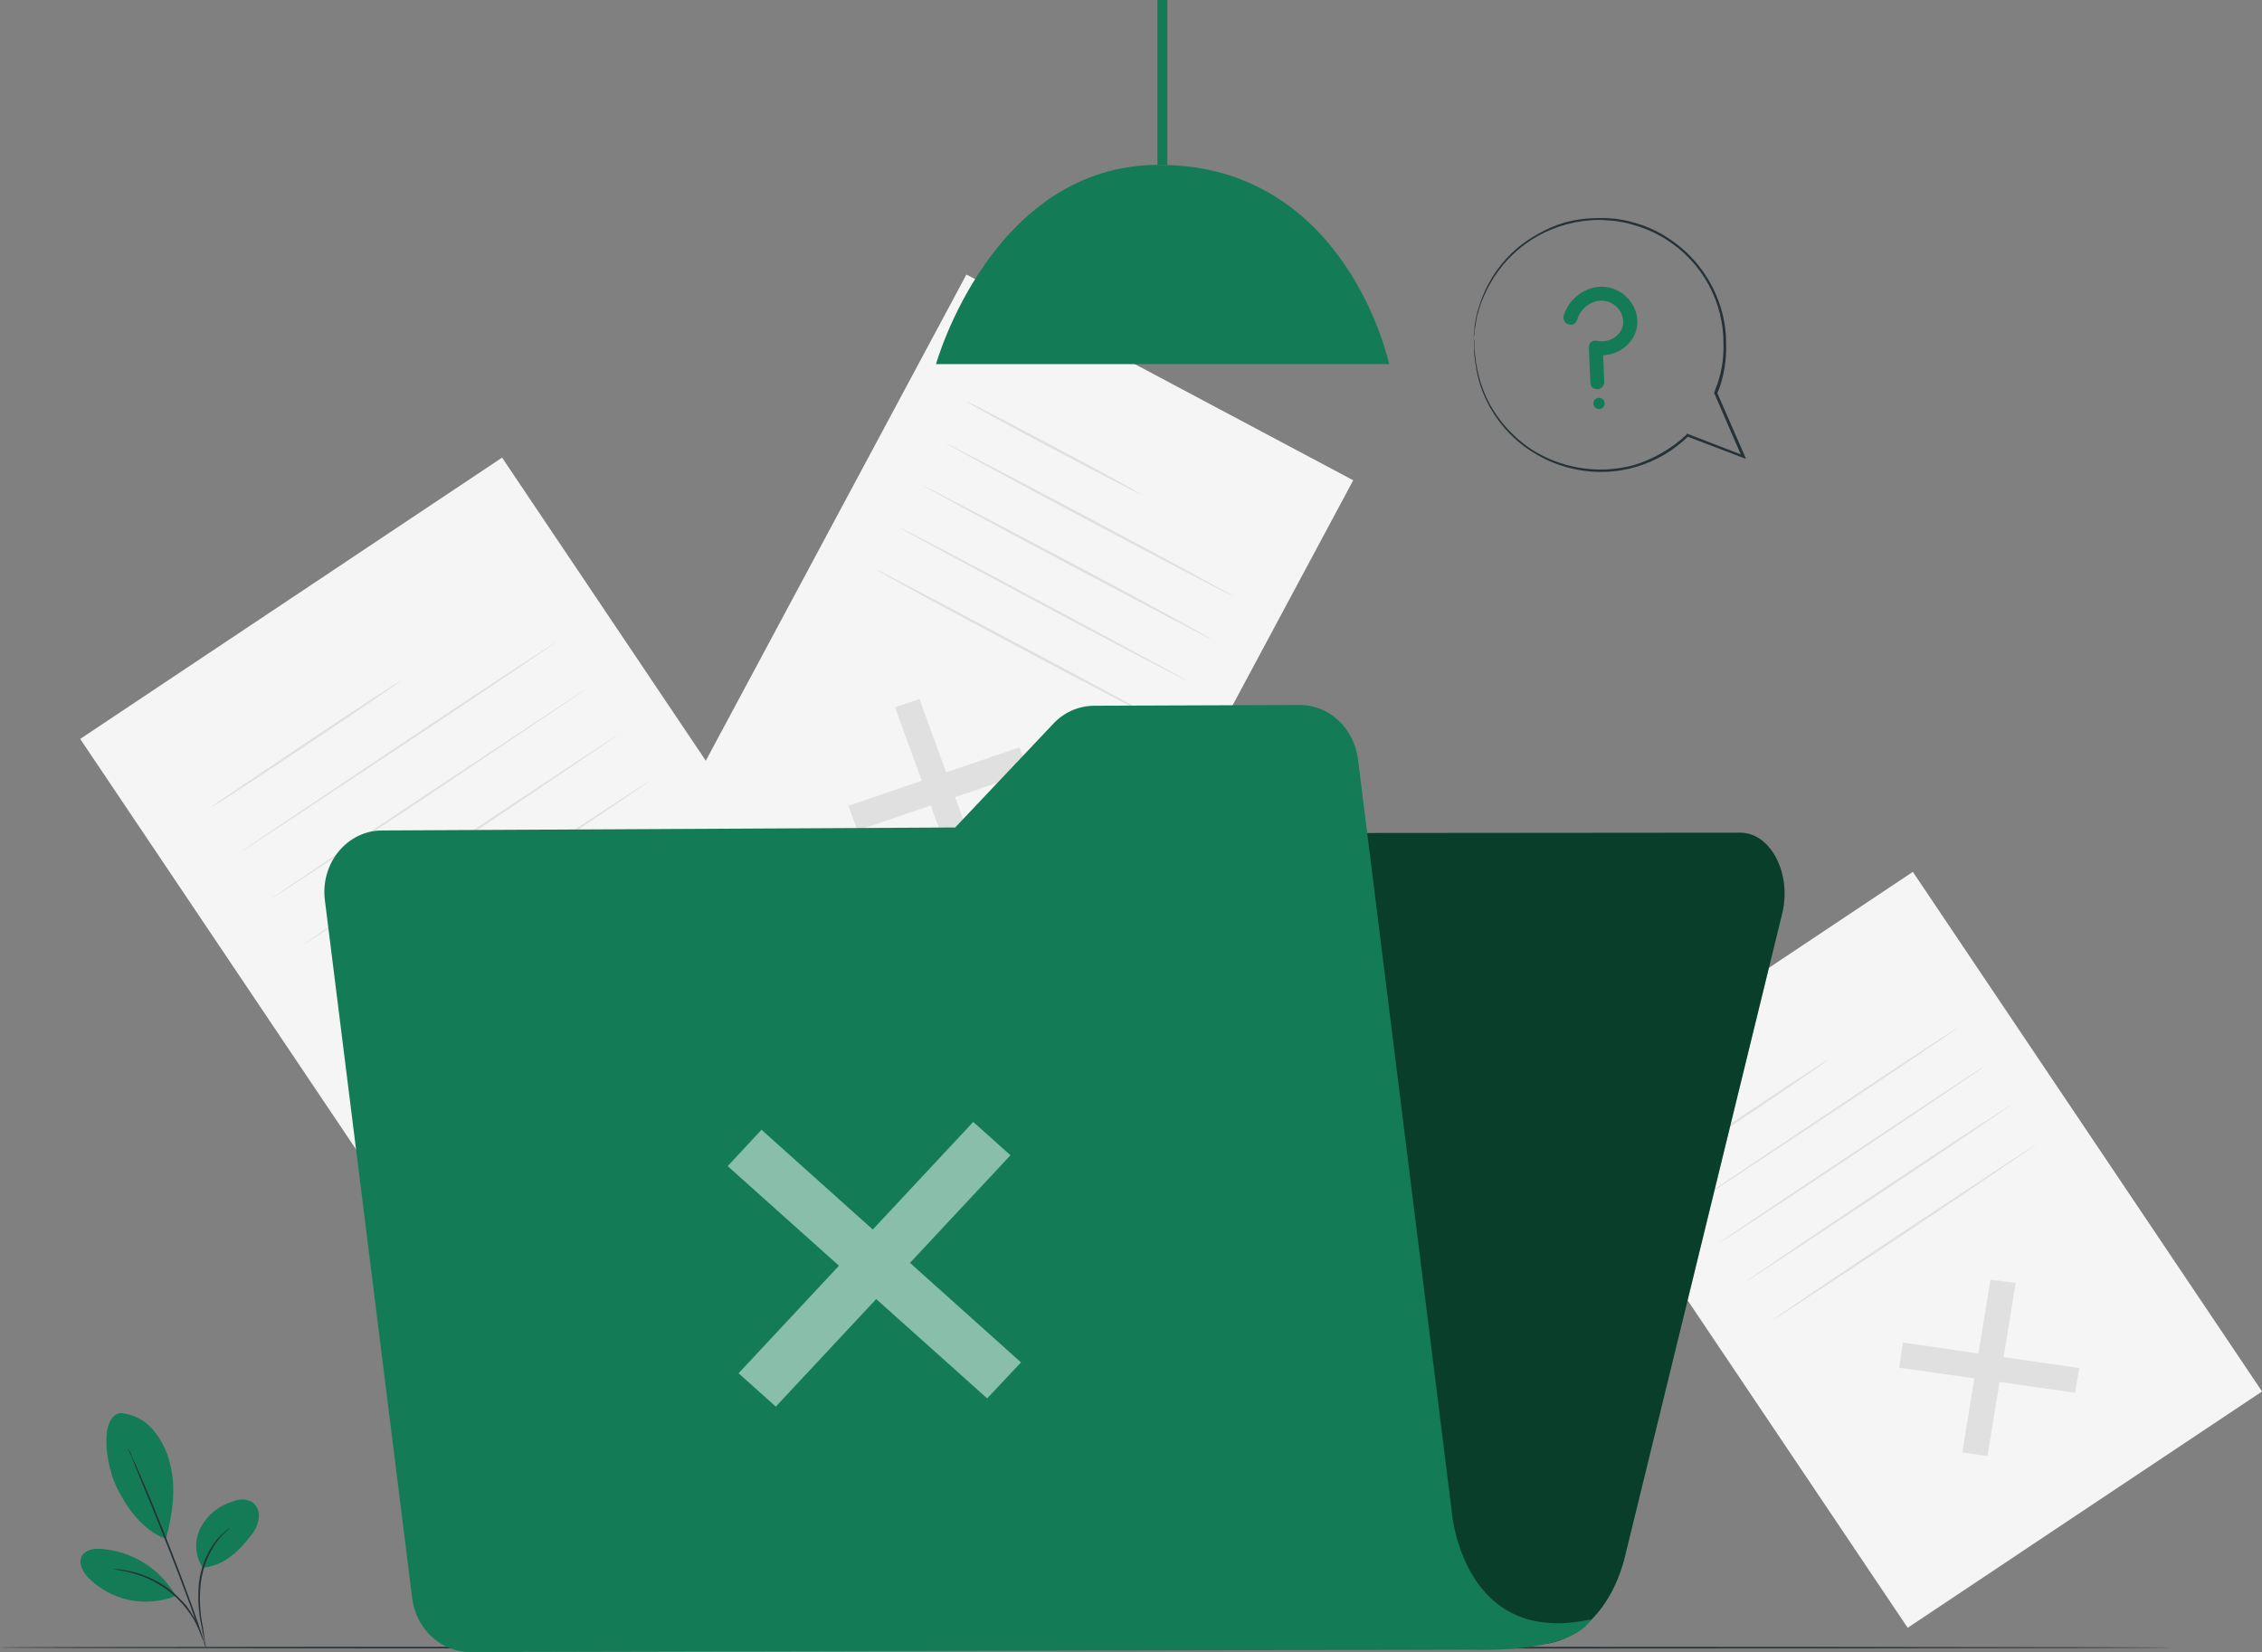
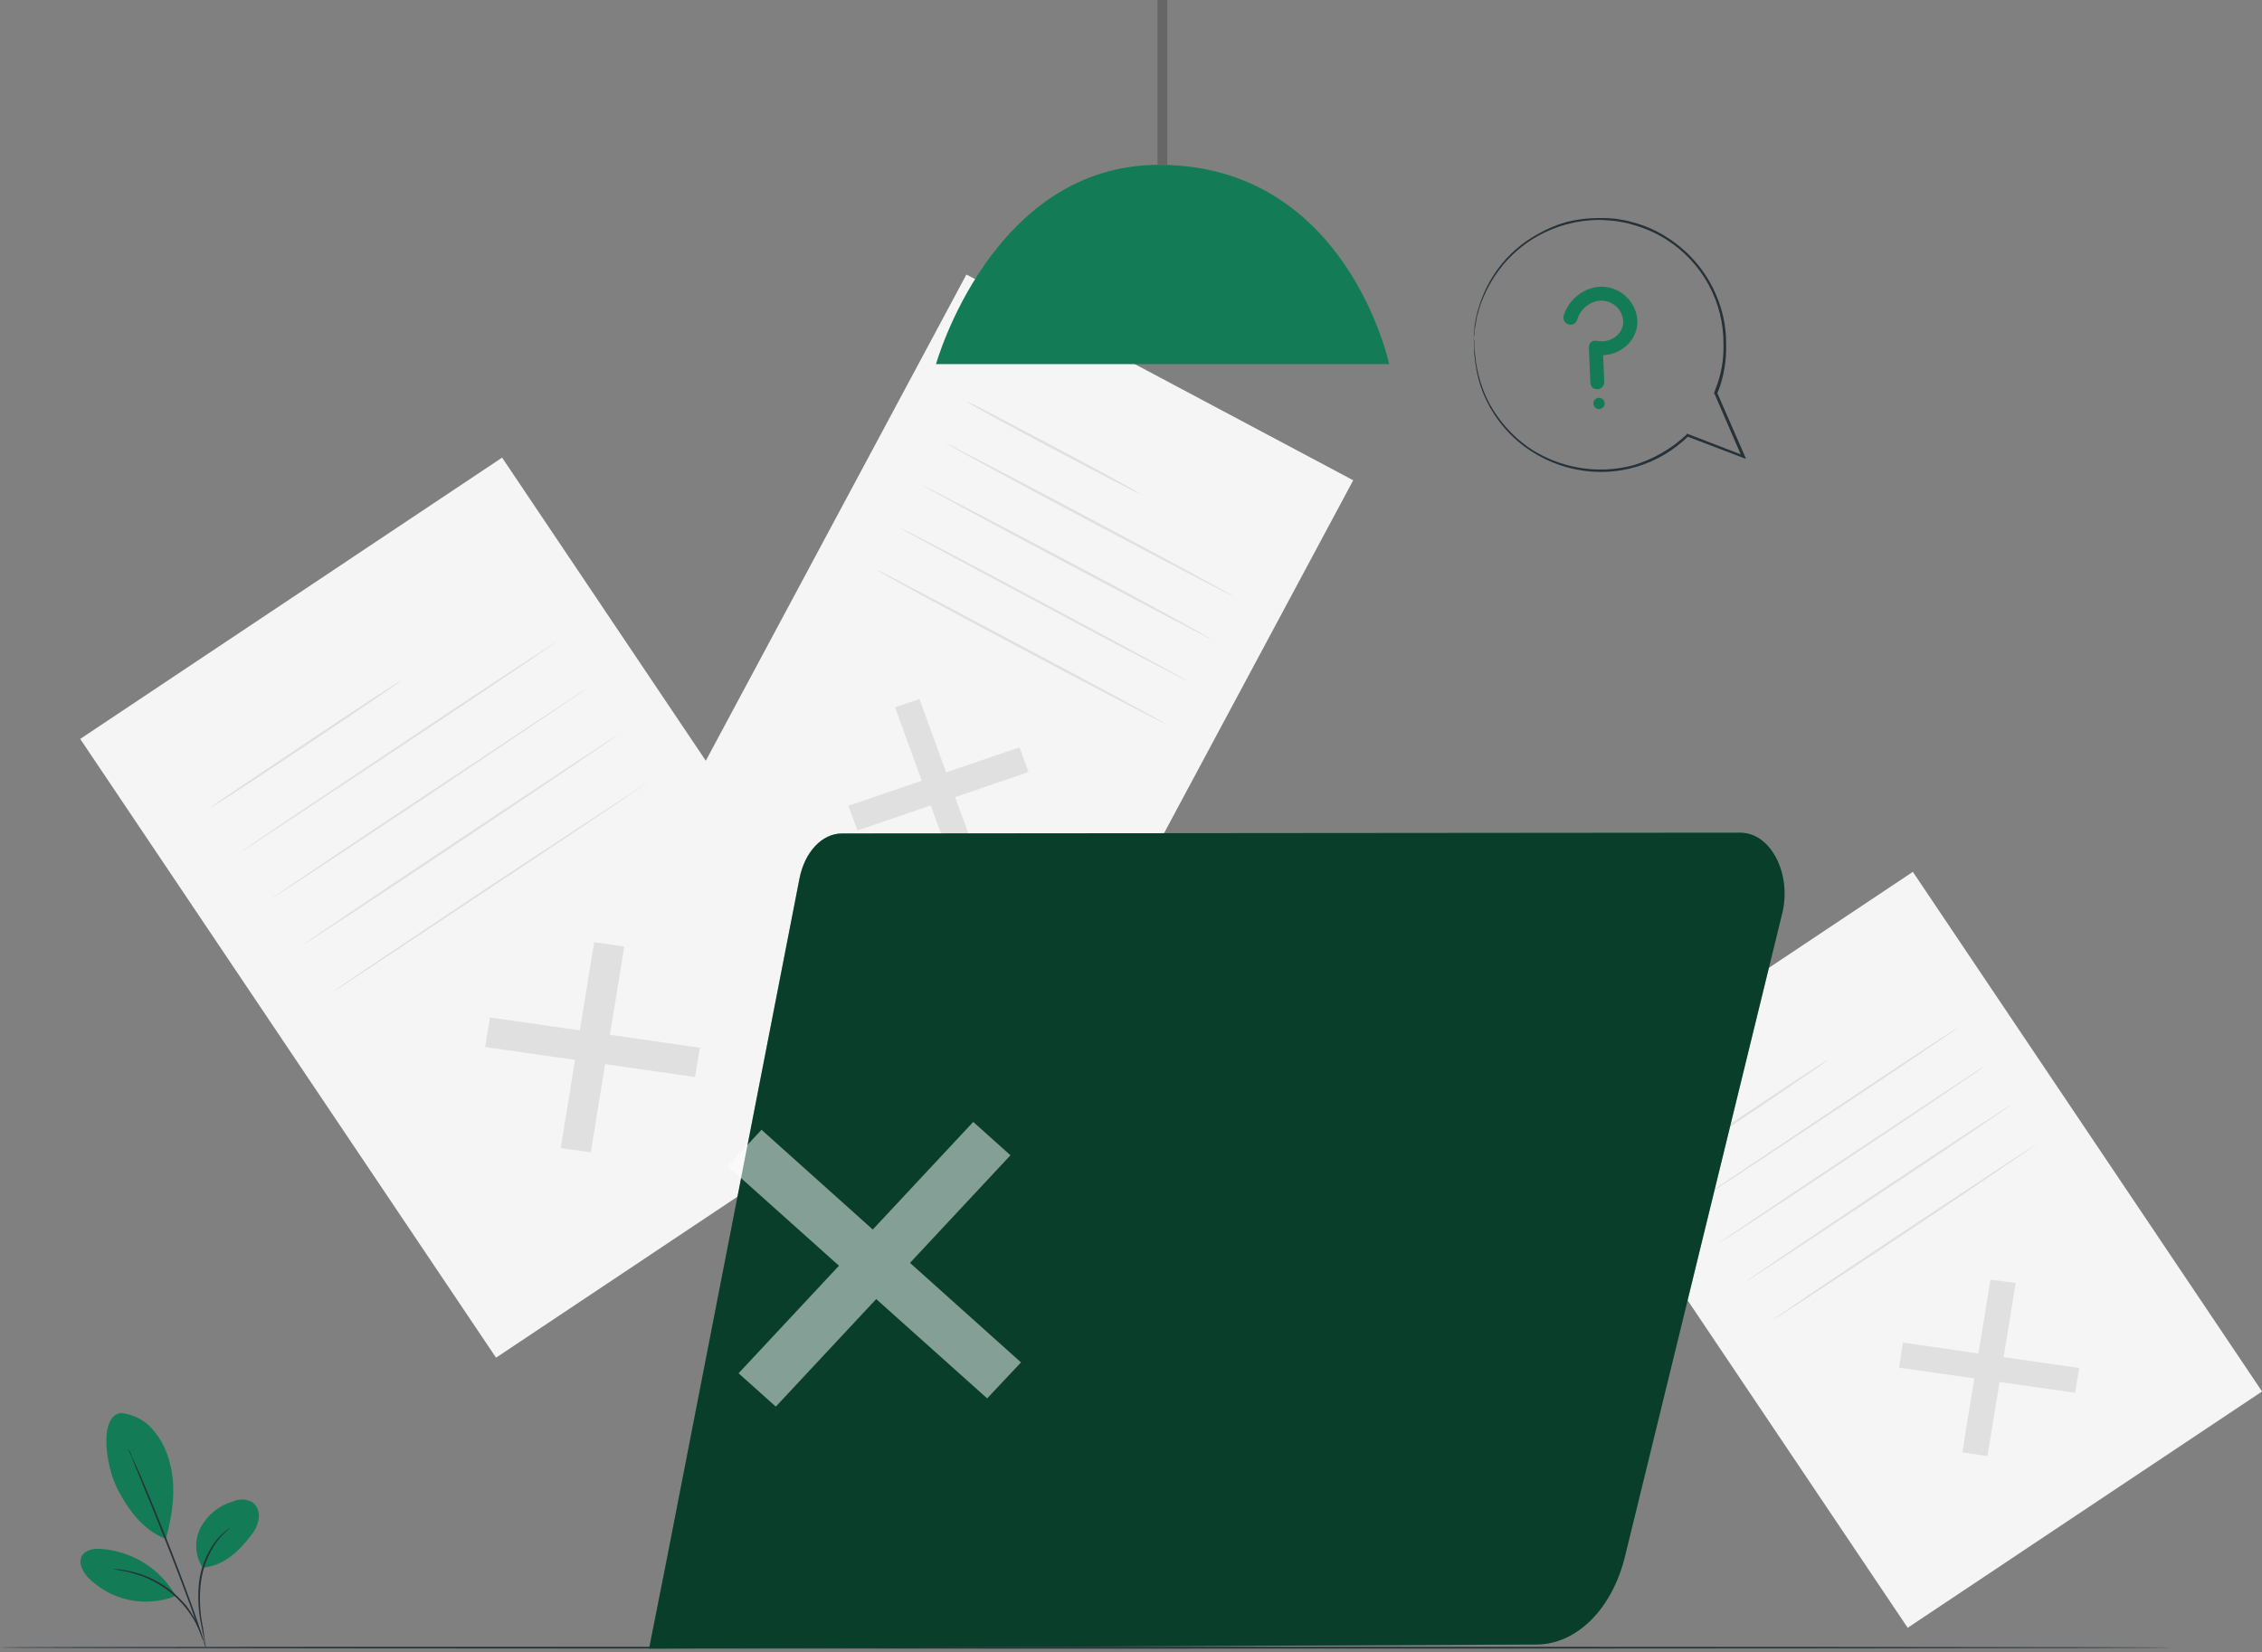
<svg xmlns="http://www.w3.org/2000/svg" width="204" height="149" viewBox="0 0 204 149" fill="none">
  <rect x="0" y="0" width="204" height="149" fill="#808080" stroke="none" />
  <g id="Frame" clip-path="url(#clip0_1_2243)">
    <g id="Background Complete">
      <path id="Vector" d="M45.281 41.275L7.234 66.648L44.736 122.456L82.783 97.082L45.281 41.275Z" fill="#F5F5F5" />
      <path id="Vector_2" d="M63.116 94.502L62.675 97.138L43.751 94.435L44.191 91.766L63.116 94.502Z" fill="#E0E0E0" />
      <path id="Vector_3" d="M53.586 84.975L56.3 85.38L53.281 103.929L50.568 103.557L53.586 84.975Z" fill="#E0E0E0" />
      <path id="Vector_4" d="M36.154 61.391C36.188 61.459 32.389 64.026 27.641 67.202C22.893 70.378 19.061 72.879 19.027 72.811C18.993 72.743 22.825 70.209 27.539 67.033C32.254 63.857 36.12 61.357 36.154 61.391Z" fill="#E0E0E0" />
      <path id="Vector_5" d="M50.161 57.91C50.195 57.944 43.852 62.235 35.984 67.438C28.116 72.641 21.74 76.899 21.74 76.831C21.74 76.763 28.048 72.54 35.882 67.303C43.717 62.066 50.127 57.877 50.161 57.91Z" fill="#E0E0E0" />
      <path id="Vector_6" d="M52.975 62.1L38.799 71.628C30.931 76.865 24.555 81.055 24.521 81.021C24.487 80.987 30.863 76.696 38.697 71.493C46.532 66.29 52.942 62.033 52.975 62.1Z" fill="#E0E0E0" />
      <path id="Vector_7" d="M55.757 66.256C55.79 66.29 49.448 70.581 41.614 75.818C33.779 81.055 27.369 85.244 27.336 85.21C27.302 85.177 33.644 80.886 41.512 75.649C49.38 70.412 55.723 66.222 55.757 66.256Z" fill="#E0E0E0" />
-       <path id="Vector_8" d="M58.572 70.445C58.605 70.479 52.263 74.77 44.395 79.973C36.527 85.177 30.184 89.434 30.151 89.366C30.117 89.299 36.459 85.075 44.293 79.838C52.128 74.601 58.538 70.412 58.572 70.445Z" fill="#E0E0E0" />
+       <path id="Vector_8" d="M58.572 70.445C58.605 70.479 52.263 74.77 44.395 79.973C36.527 85.177 30.184 89.434 30.151 89.366C30.117 89.299 36.459 85.075 44.293 79.838Z" fill="#E0E0E0" />
      <path id="Vector_9" d="M172.511 78.635L140.551 99.949L172.046 146.817L204.005 125.503L172.511 78.635Z" fill="#F5F5F5" />
      <path id="Vector_10" d="M187.517 123.389L187.144 125.619L171.272 123.356L171.611 121.092L187.517 123.389Z" fill="#E0E0E0" />
      <path id="Vector_11" d="M179.513 115.416L181.786 115.72L179.242 131.33L176.97 130.992L179.513 115.416Z" fill="#E0E0E0" />
      <path id="Vector_12" d="M164.862 95.582C164.896 95.65 161.708 97.812 157.74 100.482C153.771 103.151 150.516 105.212 150.482 105.178C150.448 105.144 153.67 102.982 157.638 100.313C161.606 97.643 164.828 95.549 164.862 95.582Z" fill="#E0E0E0" />
      <path id="Vector_13" d="M176.63 92.643C176.664 92.71 171.34 96.292 164.726 100.684C158.113 105.076 152.788 108.59 152.754 108.556C152.72 108.523 158.045 104.941 164.624 100.549C171.204 96.157 176.596 92.609 176.63 92.643Z" fill="#E0E0E0" />
      <path id="Vector_14" d="M178.971 96.156C179.005 96.224 173.68 99.805 167.1 104.198C160.521 108.59 155.128 112.104 155.094 112.07C155.06 112.036 160.385 108.455 166.999 104.063C173.612 99.67 178.937 96.123 178.971 96.156Z" fill="#E0E0E0" />
      <path id="Vector_15" d="M181.345 99.672C181.379 99.706 176.054 103.321 169.44 107.713C162.827 112.106 157.502 115.62 157.468 115.586C157.435 115.552 162.759 111.937 169.339 107.544C175.918 103.152 181.311 99.638 181.345 99.672Z" fill="#E0E0E0" />
      <path id="Vector_16" d="M183.685 103.186C183.719 103.22 178.394 106.835 171.815 111.227C165.235 115.619 159.843 119.133 159.809 119.099C159.775 119.066 165.1 115.45 171.713 111.058C178.326 106.666 183.651 103.152 183.685 103.186Z" fill="#E0E0E0" />
      <path id="Vector_17" d="M122.041 43.318L87.157 24.762L59.731 75.933L94.615 94.488L122.041 43.318Z" fill="#F5F5F5" />
      <path id="Vector_18" d="M88.553 78.521L86.348 79.265L80.718 63.79L82.923 63.047L88.553 78.521Z" fill="#E0E0E0" />
      <path id="Vector_19" d="M91.944 67.404L92.758 69.634L77.327 74.905L76.513 72.675L91.944 67.404Z" fill="#E0E0E0" />
      <path id="Vector_20" d="M102.899 44.598C102.865 44.632 99.338 42.807 94.996 40.51C90.655 38.212 87.162 36.286 87.196 36.219C87.23 36.151 90.757 38.009 95.098 40.307C99.439 42.604 102.933 44.53 102.899 44.598Z" fill="#E0E0E0" />
      <path id="Vector_21" d="M111.276 53.788C111.242 53.856 105.375 50.781 98.185 46.964C90.995 43.146 85.195 39.97 85.229 39.936C85.263 39.902 91.097 42.943 98.287 46.761C105.477 50.579 111.276 53.755 111.276 53.788Z" fill="#E0E0E0" />
      <path id="Vector_22" d="M109.207 57.641C109.173 57.674 103.34 54.6 96.15 50.782C88.96 46.964 83.126 43.788 83.16 43.754C83.194 43.72 89.028 46.761 96.252 50.579C103.476 54.397 109.241 57.573 109.207 57.641Z" fill="#E0E0E0" />
      <path id="Vector_23" d="M107.138 61.458C107.138 61.492 101.271 58.451 94.081 54.599C86.891 50.747 81.091 47.639 81.091 47.571C81.091 47.504 86.993 50.578 94.183 54.43C101.373 58.282 107.172 61.39 107.138 61.458Z" fill="#E0E0E0" />
      <path id="Vector_24" d="M105.103 65.276C105.069 65.344 99.202 62.269 92.012 58.451C84.822 54.633 79.022 51.457 79.056 51.39C79.09 51.322 84.924 54.431 92.114 58.248C99.304 62.066 105.137 65.242 105.103 65.276Z" fill="#E0E0E0" />
      <path id="Vector_25" opacity="0.2" d="M105.273 0H104.391V14.86H105.273V0Z" fill="black" />
    </g>
    <g id="Lamp">
      <path id="Vector_26" d="M84.415 32.842H125.283C125.283 32.842 121.484 14.867 104.527 14.867C89.434 14.867 84.415 32.842 84.415 32.842Z" fill="#137C57" />
-       <path id="Vector_27" d="M105.273 0H104.391V14.86H105.273V0Z" fill="#137C57" />
    </g>
    <g id="Floor">
      <path id="Vector_28" d="M195.793 148.595C195.793 148.662 151.974 148.696 97.913 148.696C43.852 148.696 0 148.662 0 148.595C0 148.527 43.819 148.527 97.913 148.527C152.008 148.527 195.793 148.561 195.793 148.595Z" fill="#263238" />
    </g>
    <g id="Plant">
      <path id="Vector_29" d="M10.853 127.443C11.422 127.488 11.976 127.645 12.482 127.906C12.989 128.167 13.438 128.527 13.803 128.964C14.549 129.841 15.072 130.884 15.33 132.005C15.906 134.133 15.567 136.667 14.957 138.796C12.616 137.951 11.192 135.485 10.548 134.201C9.53 132.14 8.92 127.815 10.853 127.443Z" fill="#137C57" />
      <path id="Vector_30" d="M18.28 141.398C17.929 140.859 17.729 140.237 17.699 139.596C17.669 138.955 17.811 138.317 18.111 137.749C18.415 137.185 18.83 136.688 19.331 136.287C19.832 135.887 20.409 135.591 21.027 135.417C21.301 135.294 21.6 135.236 21.9 135.248C22.2 135.259 22.494 135.341 22.757 135.485C22.973 135.655 23.14 135.879 23.242 136.134C23.343 136.389 23.375 136.667 23.334 136.938C23.256 137.482 23.033 137.995 22.689 138.424C21.536 139.945 20.179 141.229 18.28 141.398Z" fill="#137C57" />
      <path id="Vector_31" d="M18.551 148.527C18.517 148.527 18.483 148.358 18.45 148.087C18.416 147.817 18.28 147.344 18.212 146.871C17.9 145.532 17.808 144.151 17.941 142.783C18.098 141.397 18.625 140.079 19.467 138.965C19.735 138.647 20.03 138.353 20.349 138.086L20.62 137.884C20.688 137.85 20.722 137.816 20.722 137.85C20.291 138.196 19.904 138.593 19.569 139.032C18.776 140.141 18.274 141.431 18.11 142.783C17.958 144.136 18.027 145.506 18.314 146.837L18.483 148.054C18.522 148.209 18.544 148.367 18.551 148.527Z" fill="#263238" />
      <path id="Vector_32" d="M11.599 130.688L11.667 130.856C11.765 131.028 11.844 131.209 11.904 131.397C12.108 131.836 12.413 132.478 12.752 133.289C13.464 134.911 14.38 137.175 15.364 139.675C16.347 142.175 17.195 144.473 17.772 146.128C18.043 146.973 18.28 147.649 18.416 148.122C18.483 148.298 18.54 148.479 18.585 148.662C18.623 148.711 18.647 148.77 18.653 148.831L18.585 148.662C18.501 148.489 18.433 148.308 18.382 148.122C18.179 147.649 17.941 146.973 17.636 146.162C17.059 144.506 16.212 142.243 15.228 139.742C14.244 137.242 13.329 134.978 12.65 133.357C12.311 132.546 12.04 131.87 11.87 131.397L11.633 130.89C11.599 130.755 11.565 130.688 11.599 130.688Z" fill="#263238" />
      <path id="Vector_33" d="M15.771 143.795C15.078 142.636 14.116 141.659 12.965 140.947C11.814 140.236 10.508 139.81 9.157 139.707C8.479 139.64 7.665 139.775 7.359 140.383C7.054 140.991 7.461 141.734 7.902 142.241C8.901 143.273 10.185 143.988 11.591 144.295C12.998 144.601 14.464 144.486 15.804 143.964" fill="#137C57" />
      <path id="Vector_34" d="M10.209 141.533H10.649L11.124 141.601L11.803 141.736L12.583 141.939L13.464 142.277C14.113 142.568 14.727 142.931 15.296 143.358C15.845 143.81 16.356 144.307 16.822 144.844C16.991 145.115 17.195 145.351 17.331 145.621C17.491 145.843 17.628 146.081 17.738 146.331C17.85 146.523 17.941 146.727 18.009 146.939C18.075 147.093 18.132 147.251 18.179 147.412C18.269 147.682 18.303 147.818 18.28 147.818C18.093 147.322 17.878 146.837 17.636 146.365C17.518 146.129 17.382 145.903 17.229 145.689C17.062 145.431 16.881 145.183 16.686 144.946C16.249 144.404 15.748 143.916 15.194 143.493C14.637 143.067 14.034 142.704 13.396 142.412C13.124 142.276 12.84 142.163 12.549 142.074L11.769 141.837C10.819 141.601 10.209 141.567 10.209 141.533Z" fill="#263238" />
    </g>
    <g id="Folder">
      <path id="Vector_35" d="M72.104 79.229L60.132 140.654L58.538 148.695L138.611 148.324C142.206 148.29 145.394 145.114 146.548 140.384L160.724 82.405C161.606 78.824 159.707 75.107 156.96 75.107L75.936 75.175C74.139 75.175 72.579 76.831 72.104 79.229Z" fill="#137C57" />
      <g id="Group" opacity="0.5">
        <path id="Vector_36" d="M72.104 79.229L60.132 140.654L58.538 148.695L138.611 148.324C142.206 148.29 145.394 145.114 146.548 140.384L160.724 82.405C161.606 78.824 159.707 75.107 156.96 75.107L75.936 75.175C74.139 75.175 72.579 76.831 72.104 79.229Z" fill="black" />
      </g>
-       <path id="Vector_37" d="M130.946 136.498L122.468 68.451C122.095 65.681 119.89 63.586 117.245 63.586L98.659 63.654C97.97 63.661 97.289 63.808 96.659 64.087C96.029 64.366 95.464 64.77 94.996 65.275L86.144 74.634L34.458 74.904C31.304 74.904 28.862 77.878 29.303 81.223L37.171 144.134C37.51 146.904 39.748 148.999 42.36 148.999L132.473 148.796C142.512 149.033 143.461 146.06 143.461 146.06C131.964 148.594 130.946 136.498 130.946 136.498Z" fill="#137C57" />
      <g id="Group_2" opacity="0.5">
        <path id="Vector_38" d="M92.08 122.882L89.028 126.126L65.626 105.178L68.678 101.9L92.08 122.882Z" fill="white" />
        <path id="Vector_39" d="M87.772 101.191L91.13 104.198L69.967 126.869L66.609 123.862L87.772 101.191Z" fill="white" />
      </g>
    </g>
    <g id="Speech Bubble">
      <path id="Vector_40" d="M143.801 35.072C143.688 35.025 143.592 34.944 143.526 34.842C143.459 34.74 143.425 34.62 143.428 34.498L143.292 31.389C143.281 31.29 143.294 31.189 143.329 31.095C143.365 31.001 143.422 30.917 143.496 30.849C143.573 30.793 143.662 30.755 143.755 30.737C143.849 30.72 143.946 30.723 144.038 30.747C144.578 30.85 145.137 30.741 145.598 30.443C145.997 30.175 146.277 29.763 146.378 29.294C146.436 28.779 146.286 28.263 145.962 27.858C145.637 27.452 145.165 27.192 144.649 27.132C143.631 26.997 142.546 27.774 142.241 28.822C142.221 28.903 142.185 28.98 142.135 29.047C142.084 29.114 142.02 29.17 141.947 29.211C141.874 29.252 141.793 29.278 141.709 29.286C141.625 29.295 141.541 29.286 141.461 29.261C141.3 29.213 141.165 29.106 141.082 28.961C141 28.816 140.978 28.645 141.02 28.484C141.495 26.862 143.156 25.679 144.818 25.882C145.254 25.937 145.673 26.079 146.052 26.3C146.431 26.52 146.761 26.815 147.023 27.166C147.277 27.494 147.462 27.869 147.567 28.27C147.672 28.67 147.694 29.088 147.633 29.497C147.557 29.905 147.397 30.292 147.164 30.635C146.931 30.978 146.628 31.269 146.277 31.491C145.775 31.829 145.186 32.017 144.581 32.031L144.683 34.464C144.683 34.628 144.62 34.787 144.506 34.906C144.392 35.026 144.237 35.097 144.072 35.106L143.801 35.072Z" fill="#137C57" />
      <path id="Vector_41" d="M144.716 36.355C144.721 36.422 144.712 36.488 144.691 36.552C144.67 36.615 144.636 36.673 144.592 36.724C144.548 36.774 144.494 36.815 144.434 36.844C144.374 36.874 144.308 36.891 144.242 36.896C144.175 36.9 144.108 36.892 144.044 36.87C143.981 36.849 143.922 36.815 143.872 36.771C143.821 36.727 143.78 36.674 143.75 36.614C143.721 36.554 143.703 36.489 143.699 36.423C143.694 36.356 143.703 36.289 143.725 36.226C143.746 36.163 143.78 36.105 143.824 36.054C143.868 36.004 143.922 35.963 143.982 35.934C144.042 35.904 144.107 35.886 144.174 35.882C144.241 35.877 144.308 35.886 144.371 35.908C144.434 35.929 144.493 35.963 144.543 36.007C144.594 36.05 144.635 36.104 144.665 36.164C144.694 36.223 144.712 36.288 144.716 36.355Z" fill="#137C57" />
      <path id="Vector_42" d="M132.914 30.645V30.443C132.961 30.243 132.984 30.039 132.982 29.834C133.016 29.564 133.084 29.26 133.151 28.855C133.219 28.449 133.219 28.449 133.287 28.247L133.49 27.571C133.887 26.421 134.459 25.338 135.186 24.361C136.136 23.083 137.351 22.023 138.747 21.253C139.542 20.82 140.384 20.48 141.257 20.239C142.208 19.981 143.188 19.845 144.174 19.834C144.683 19.834 145.191 19.901 145.7 19.935L146.48 20.07C146.745 20.118 147.006 20.185 147.26 20.273C148.34 20.567 149.369 21.023 150.312 21.624C151.902 22.639 153.205 24.04 154.101 25.695C154.997 27.349 155.456 29.204 155.434 31.085C155.468 32.448 155.226 33.804 154.721 35.071L154.586 35.443V35.511H154.62L157.095 41.221L157.265 41.086L152.178 39.126H152.11V39.193C150.744 40.48 149.095 41.429 147.294 41.964C145.668 42.399 143.965 42.468 142.308 42.167C140.826 41.9 139.409 41.349 138.137 40.545C137.04 39.825 136.077 38.922 135.288 37.876C134.629 37.025 134.103 36.079 133.728 35.071C133.445 34.305 133.241 33.513 133.117 32.706C133.084 32.368 133.05 32.064 133.016 31.828C132.982 31.591 132.982 31.355 132.982 31.186V30.645C132.948 30.645 132.948 30.679 132.948 30.78V31.828C132.982 32.064 133.016 32.368 133.05 32.706C133.287 34.619 134.023 36.437 135.186 37.977C135.977 39.042 136.954 39.958 138.069 40.68C139.346 41.512 140.775 42.086 142.275 42.369C144.057 42.708 145.895 42.612 147.631 42.088C149.368 41.564 150.951 40.629 152.246 39.362H152.144L157.197 41.288L157.469 41.389L157.367 41.153L154.857 35.409V35.511L155.027 35.105C155.49 33.816 155.709 32.453 155.671 31.085C155.689 29.748 155.459 28.419 154.993 27.165C154.136 24.814 152.527 22.808 150.414 21.455C149.468 20.829 148.425 20.362 147.328 20.07C147.061 19.987 146.789 19.919 146.514 19.867L145.734 19.732C145.216 19.677 144.695 19.654 144.174 19.665C143.178 19.663 142.187 19.788 141.223 20.036C140.335 20.293 139.481 20.656 138.68 21.117C137.265 21.89 136.038 22.963 135.085 24.26C134.358 25.256 133.797 26.363 133.423 27.537L133.219 28.213C133.161 28.424 133.116 28.638 133.084 28.855C133.012 29.177 132.966 29.505 132.948 29.834C132.921 30.036 132.91 30.239 132.914 30.443C132.891 30.578 132.891 30.645 132.914 30.645Z" fill="#263238" />
    </g>
  </g>
  <defs>
    <clipPath id="clip0_1_2243">
      <rect width="204" height="149" fill="white" />
    </clipPath>
  </defs>
</svg>